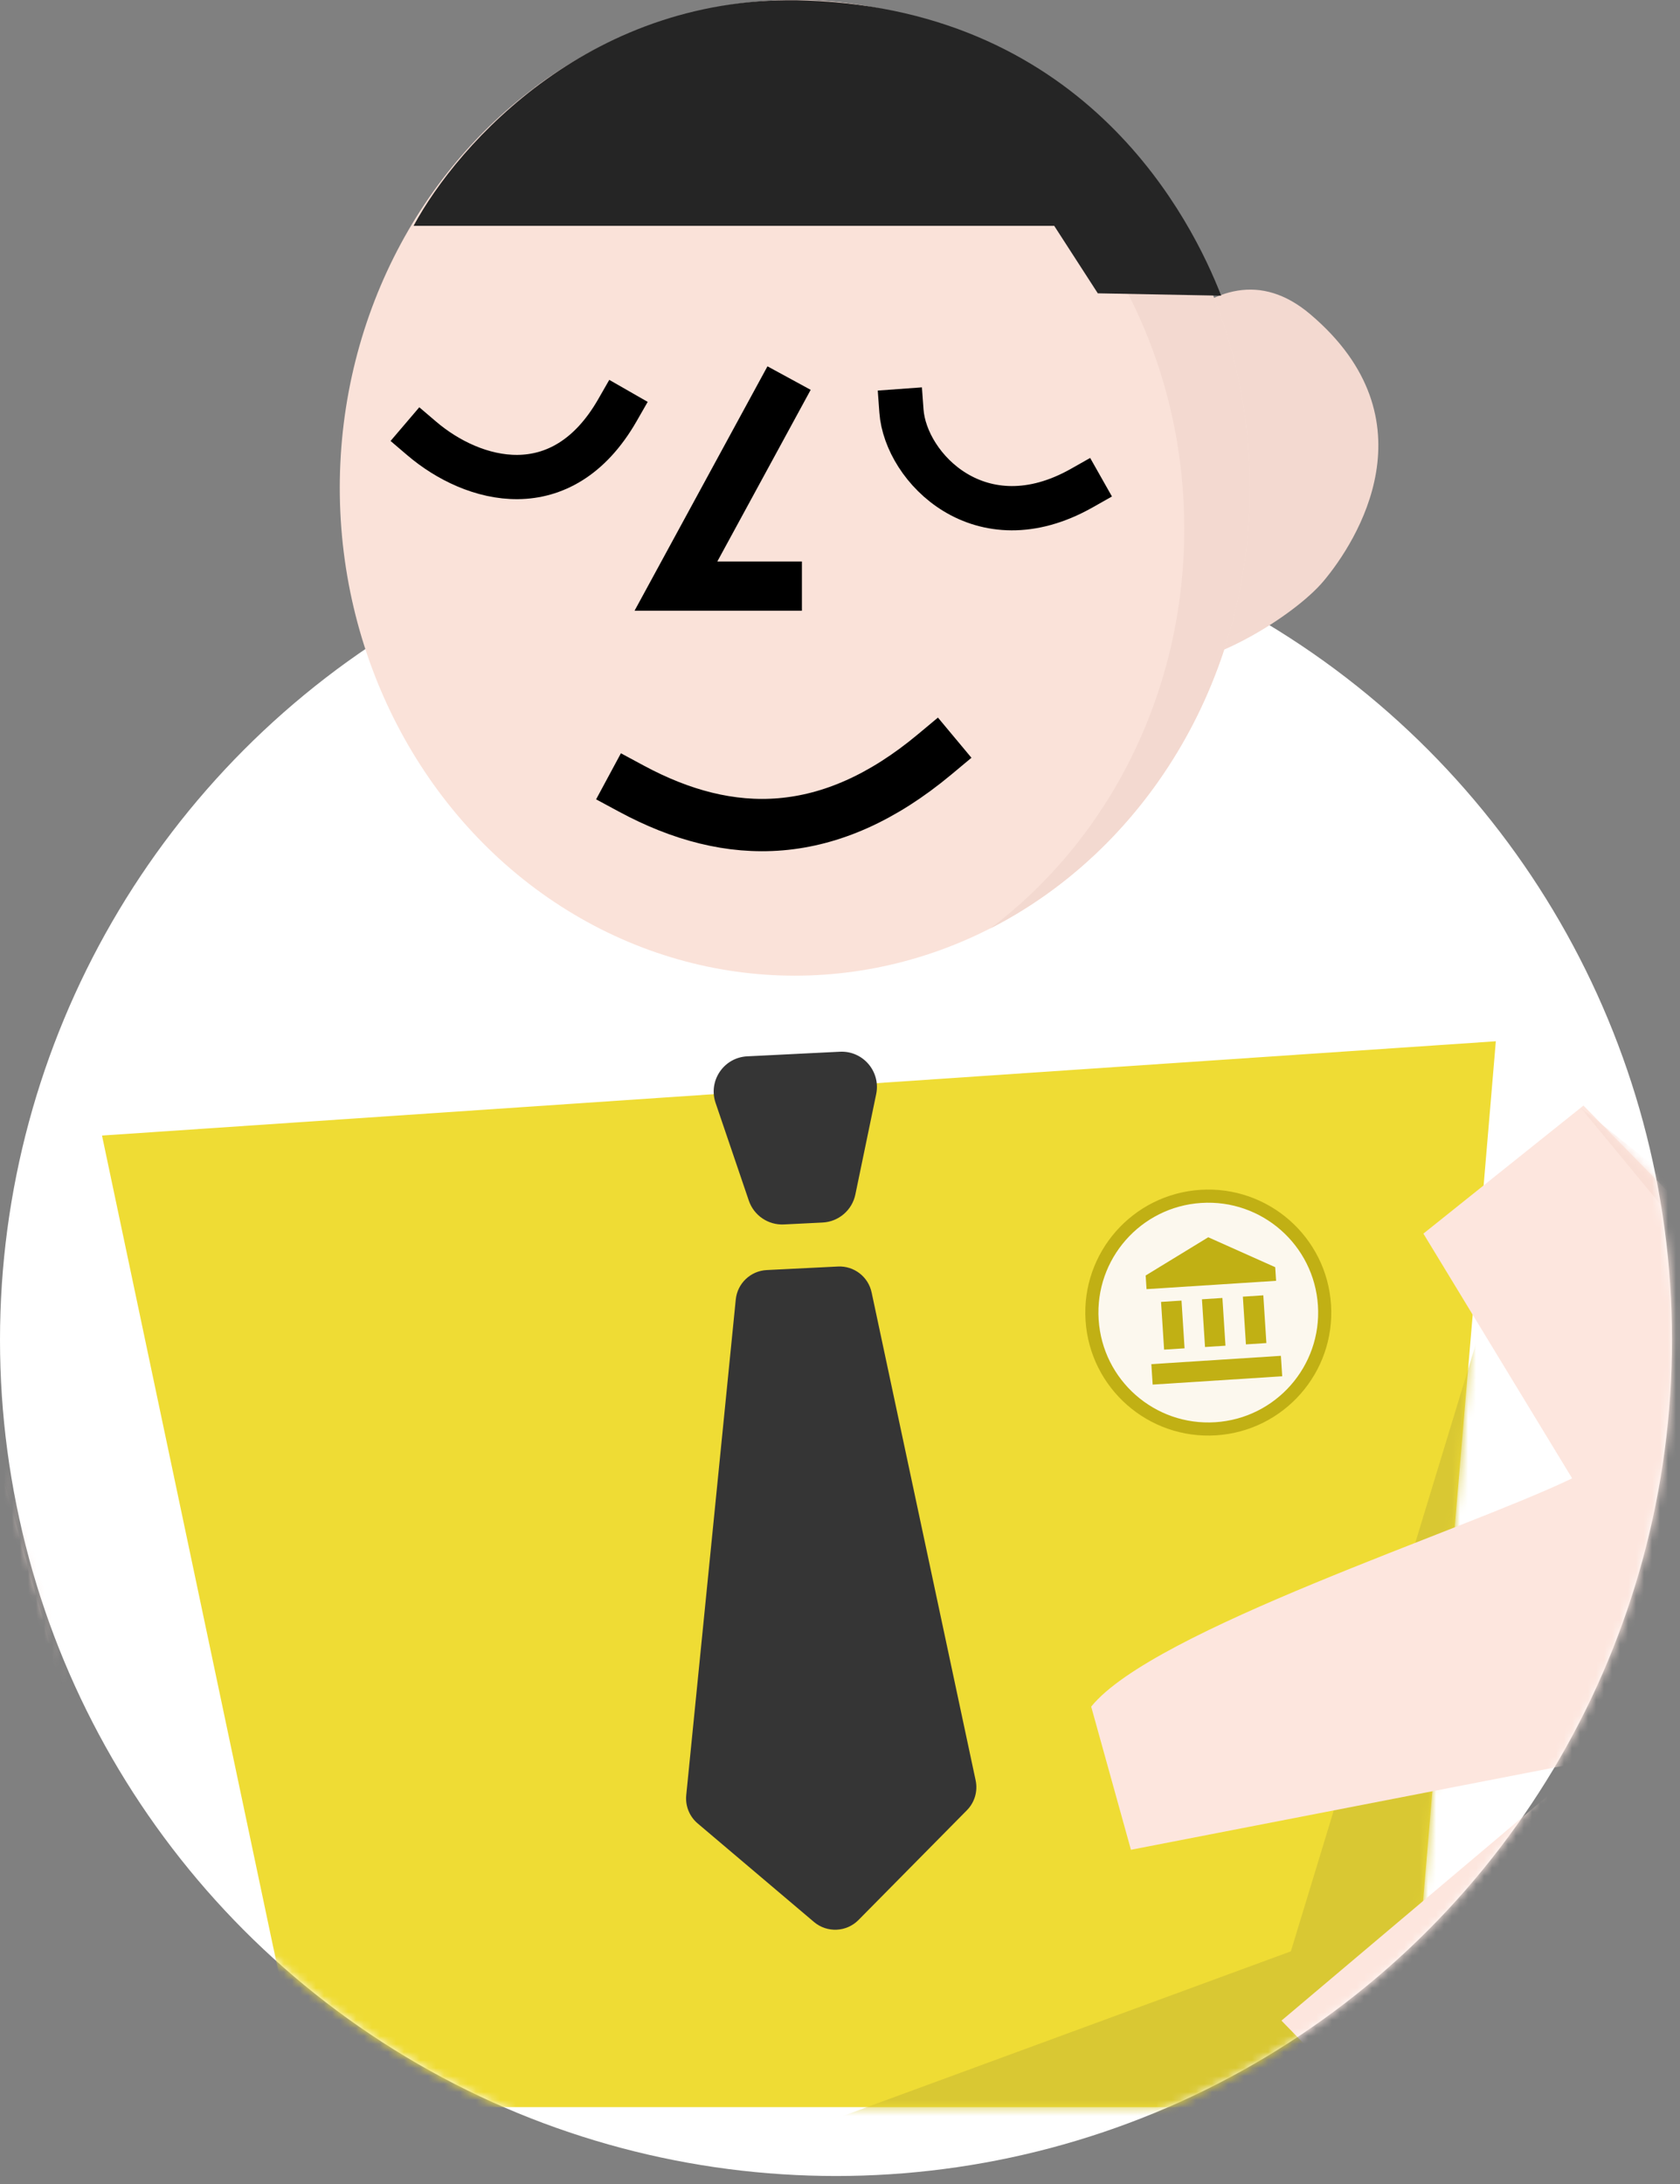
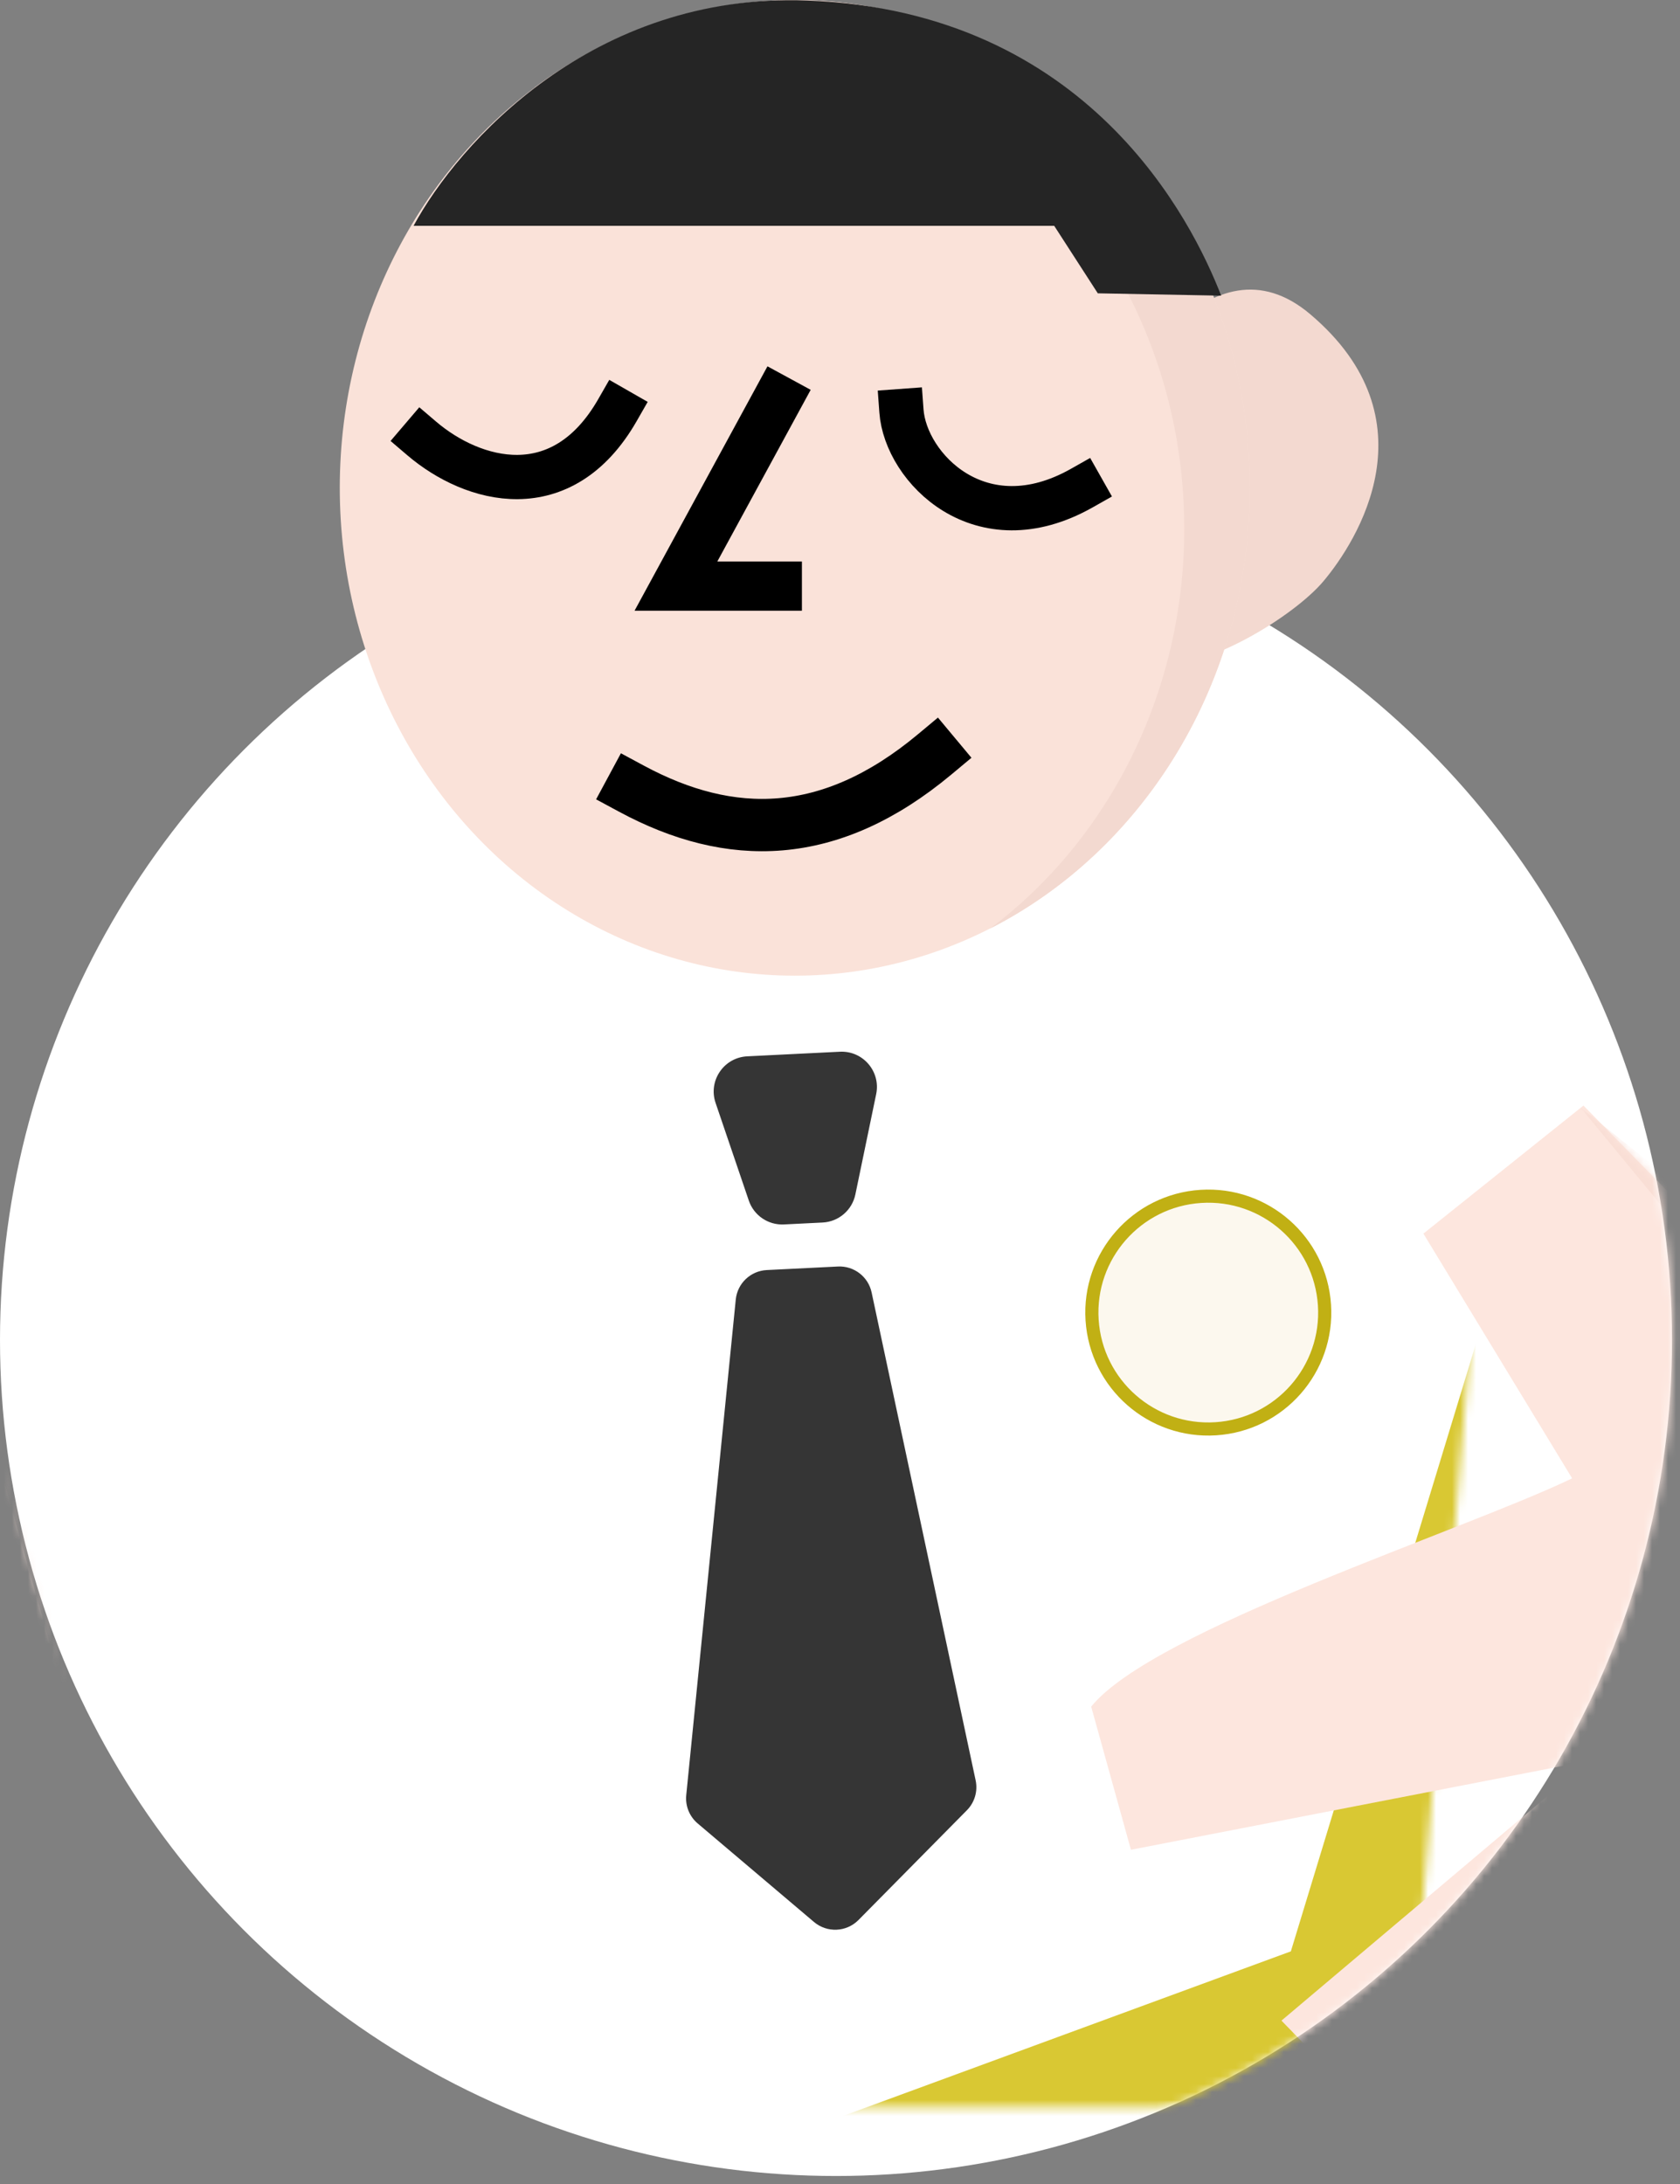
<svg xmlns="http://www.w3.org/2000/svg" width="210" height="273" viewBox="0 0 210 273" fill="none">
  <rect x="0" y="0" width="210" height="273" fill="#808080" stroke="none" />
  <circle cx="104.5" cy="167.5" r="104.5" fill="white" />
  <mask id="mask0_890_1388" style="mask-type:alpha" maskUnits="userSpaceOnUse" x="0" y="-113" width="210" height="386">
    <path d="M209.075 167.538C209.075 225.272 162.272 272.076 104.538 272.076C46.803 272.076 0 225.272 0 167.538C0 109.803 26.265 -112.475 84 -112.475C141.735 -112.475 211 129.025 209.075 167.538Z" fill="#009BE6" />
  </mask>
  <g mask="url(#mask0_890_1388)">
-     <path d="M176.217 274.416L39.397 274.416C16.337 346.407 1.53 445.559 -4.672 499.113L62.457 505.262L92.69 360.755L115.238 499.113L191.591 503.724L176.217 274.416Z" fill="#EFDC34" />
-     <path d="M38.372 263.392L12.751 141.945L186.979 130.159L175.705 263.392H38.372Z" fill="#EFDC34" />
    <mask id="mask1_890_1388" style="mask-type:alpha" maskUnits="userSpaceOnUse" x="12" y="130" width="175" height="134">
      <path d="M38.372 263.392L12.751 141.945L186.979 130.159L175.705 263.392H38.372Z" fill="#EFDC34" />
    </mask>
    <g mask="url(#mask1_890_1388)">
      <circle cx="15.373" cy="15.373" r="14.553" transform="matrix(0.998 -0.064 0.064 0.998 134.71 149.714)" fill="#FCF8EE" stroke="#C1B014" stroke-width="1.641" />
      <g clip-path="url(#clip0_890_1388)">
-         <path d="M151.031 154.657L143.207 159.438L143.317 161.143L159.511 160.103L159.401 158.399M155.358 162.081L155.741 168.048L158.298 167.883L157.915 161.917M144.082 173.075L160.276 172.035L160.112 169.479L143.918 170.518M150.244 162.41L150.627 168.376L153.184 168.212L152.801 162.246M145.131 162.738L145.513 168.704L148.07 168.54L147.688 162.574L145.131 162.738Z" fill="#C1B014" />
-       </g>
+         </g>
      <path d="M161.357 243.919L101.402 265.954H180.317L193.351 138.87L161.357 243.919Z" fill="#D9C833" />
    </g>
    <path d="M165.443 72.638C161.711 77.084 150.525 83.887 144.524 83.064C132.523 81.417 131.868 70.059 135.403 58.6C139.679 47.768 151.342 28.74 163.785 39.282C179.339 52.459 169.615 67.667 165.443 72.638Z" fill="#F3D9D0" />
    <ellipse cx="99.352" cy="60.98" rx="56.88" ry="60.98" fill="#FAE2D9" />
    <path fill-rule="evenodd" clip-rule="evenodd" d="M123.761 116.075C142.961 106.281 156.233 85.292 156.233 60.98C156.233 27.302 130.766 0 99.352 0C87.221 0 75.977 4.071 66.744 11.009C74.141 7.236 82.417 5.124 91.153 5.124C122.567 5.124 148.034 32.426 148.034 66.104C148.034 86.777 138.438 105.047 123.761 116.075Z" fill="#F3D9D0" />
    <path d="M52.721 54.811C59.101 60.253 70.232 63.397 77.185 51.261" stroke="black" stroke-width="5.534" stroke-linecap="square" />
    <path d="M112.681 51.38C113.2 58.483 122.567 68.168 135.223 61.014" stroke="black" stroke-width="5.534" stroke-linecap="square" />
    <path d="M97.165 49.961L84.491 73.265L97.165 73.265" stroke="black" stroke-width="6.149" stroke-linecap="square" />
    <path d="M78.943 98.59C91.258 105.223 103.713 105.239 116.825 94.305" stroke="black" stroke-width="6.541" stroke-linecap="square" />
    <path d="M69.724 28.229H51.696C57.286 17.887 74.057 -0.944 100.89 0.063C136.108 1.383 149.059 27.734 152.646 36.958L137.226 36.666L131.776 28.229H69.724Z" fill="#252525" />
    <path d="M177.924 154.202L196.516 184.792C182.946 191.334 144.137 203.737 136.398 213.33L141.366 231.222L198.644 220.101L160.182 252.577L173.637 266.409L224.564 235.8L201.752 273.631L210.978 280.11C220.379 281.703 255.227 233.748 270.904 212.614L197.931 138.196L177.924 154.202Z" fill="#FDE6DE" />
    <mask id="mask2_890_1388" style="mask-type:alpha" maskUnits="userSpaceOnUse" x="136" y="138" width="135" height="143">
      <path d="M177.924 154.202L196.516 184.792C182.946 191.334 144.137 203.737 136.398 213.33L141.366 231.222L198.644 220.101L160.182 252.577L173.637 266.409L224.564 235.8L201.752 273.631L210.978 280.11C220.379 281.703 255.227 233.748 270.904 212.614L197.931 138.196L177.924 154.202Z" fill="#FDE6DE" />
    </mask>
    <g mask="url(#mask2_890_1388)">
      <path d="M257.953 211.647L197.513 138.38L281.481 205.334L239.247 257.313L257.953 211.647Z" fill="#F9DED5" />
    </g>
    <path d="M8.897 214.889L-3.535 264.291C-116.263 257.06 -103.079 256.439 -107.426 245.087L-65.52 226.577C-81.917 227.317 -115.275 228.184 -117.524 225.735C-119.774 223.285 -124.318 209.826 -126.309 203.403L-67.932 202.242C-81.924 199.613 -97.293 201 -118.273 189.934C-128.909 184.324 -125.375 168.806 -123.725 163.669L-32.778 179.969L-40.447 140.975L-11.779 141.627L8.897 214.889Z" fill="#FDE6DE" />
    <mask id="mask3_890_1388" style="mask-type:alpha" maskUnits="userSpaceOnUse" x="-127" y="140" width="136" height="125">
      <path d="M8.897 214.889L-3.535 264.291C-116.263 257.06 -103.079 256.439 -107.426 245.087L-65.52 226.577C-81.917 227.317 -115.275 228.184 -117.524 225.735C-119.774 223.285 -124.318 209.826 -126.309 203.403L-67.932 202.242C-81.924 199.613 -97.293 201 -118.273 189.934C-128.909 184.324 -125.375 168.806 -123.725 163.669L-32.778 179.969L-40.447 140.975L-11.779 141.627L8.897 214.889Z" fill="#F9DED5" />
    </mask>
    <g mask="url(#mask3_890_1388)">
      <path d="M-0.747 214.052L-11.475 140.957L27.41 208.511L-4.254 275.847L-61.294 262.003L-6.704 255.438L-0.747 214.052Z" fill="#F9DED5" />
    </g>
    <path d="M104.988 131.466L93.403 132.041C90.478 132.186 88.505 135.09 89.448 137.863L93.601 150.073C94.234 151.936 96.027 153.154 97.992 153.056L102.823 152.816C104.828 152.717 106.513 151.275 106.921 149.309L109.523 136.764C110.108 133.939 107.869 131.323 104.988 131.466Z" fill="#353535" />
    <path d="M104.739 158.315L95.846 158.757C93.819 158.857 92.171 160.425 91.97 162.444L85.78 224.395C85.646 225.737 86.18 227.059 87.209 227.93L101.746 240.246C103.381 241.631 105.807 241.523 107.313 239.999L120.862 226.282C121.832 225.3 122.243 223.896 121.955 222.546L108.952 161.555C108.533 159.588 106.748 158.216 104.739 158.315Z" fill="#353535" />
  </g>
  <defs>
    <clipPath id="clip0_890_1388">
      <rect width="20.497" height="20.497" fill="white" transform="matrix(0.998 -0.064 0.064 0.998 141.175 154.434)" />
    </clipPath>
  </defs>
</svg>